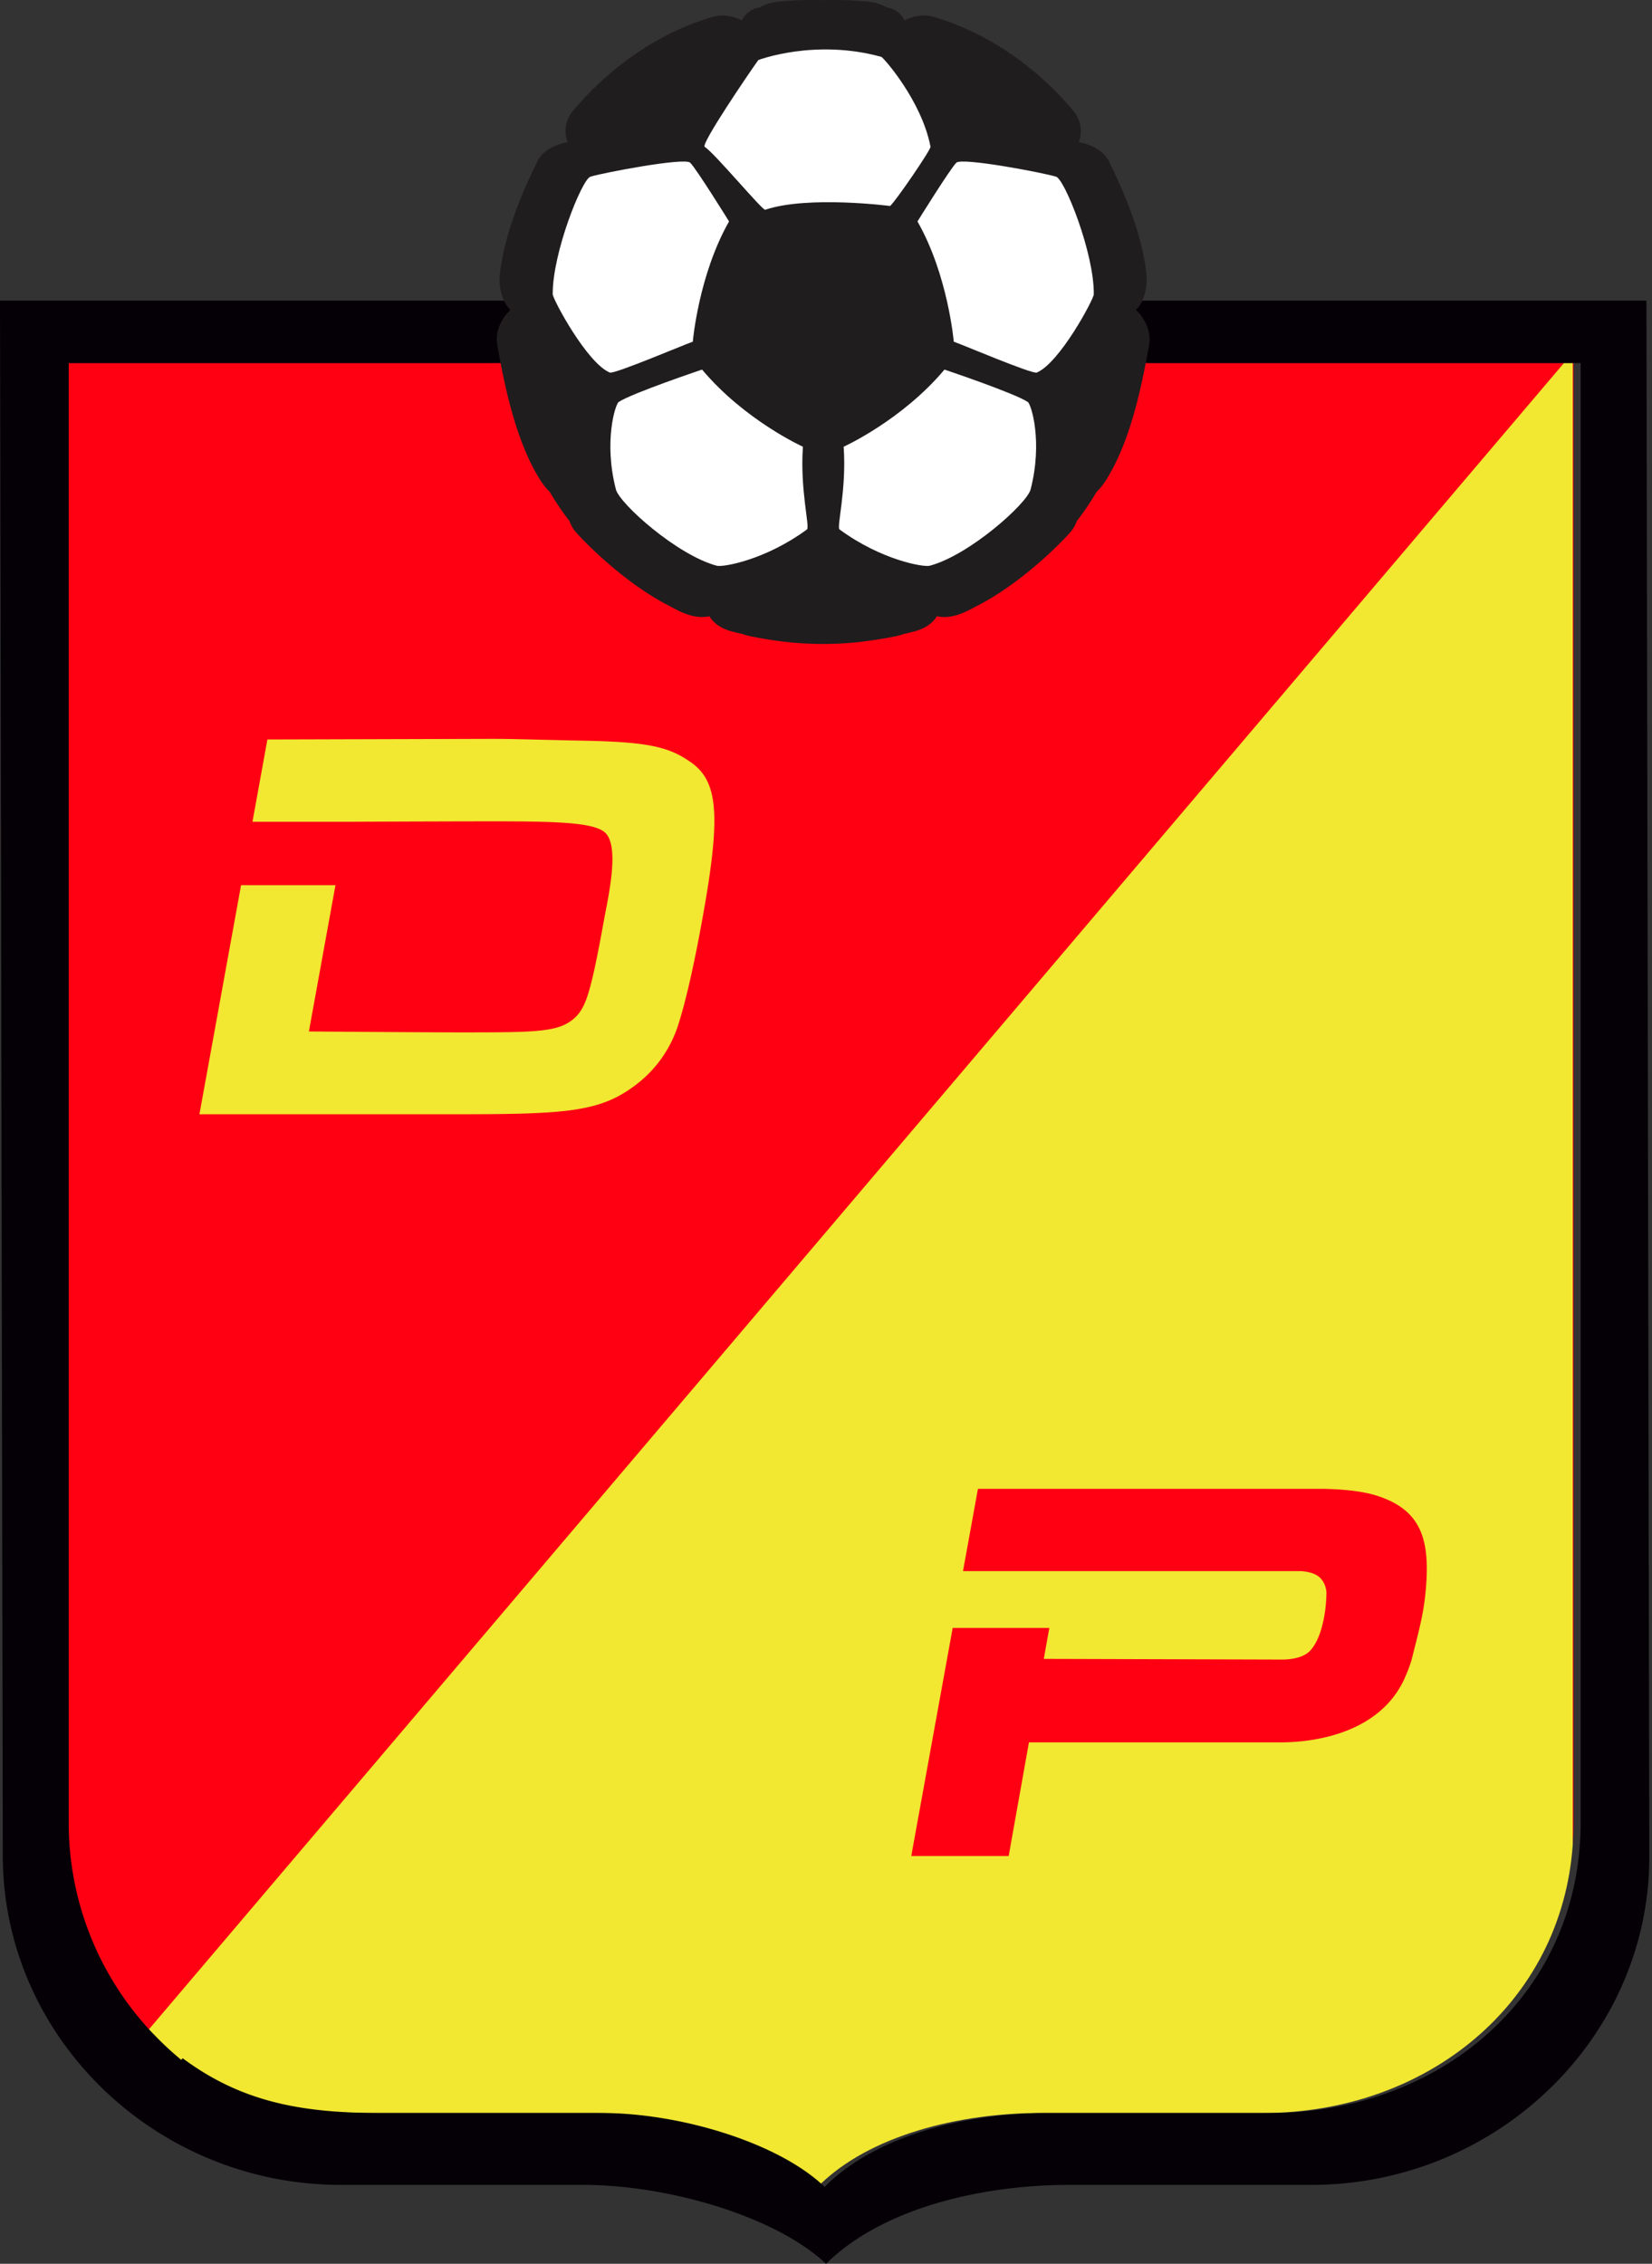
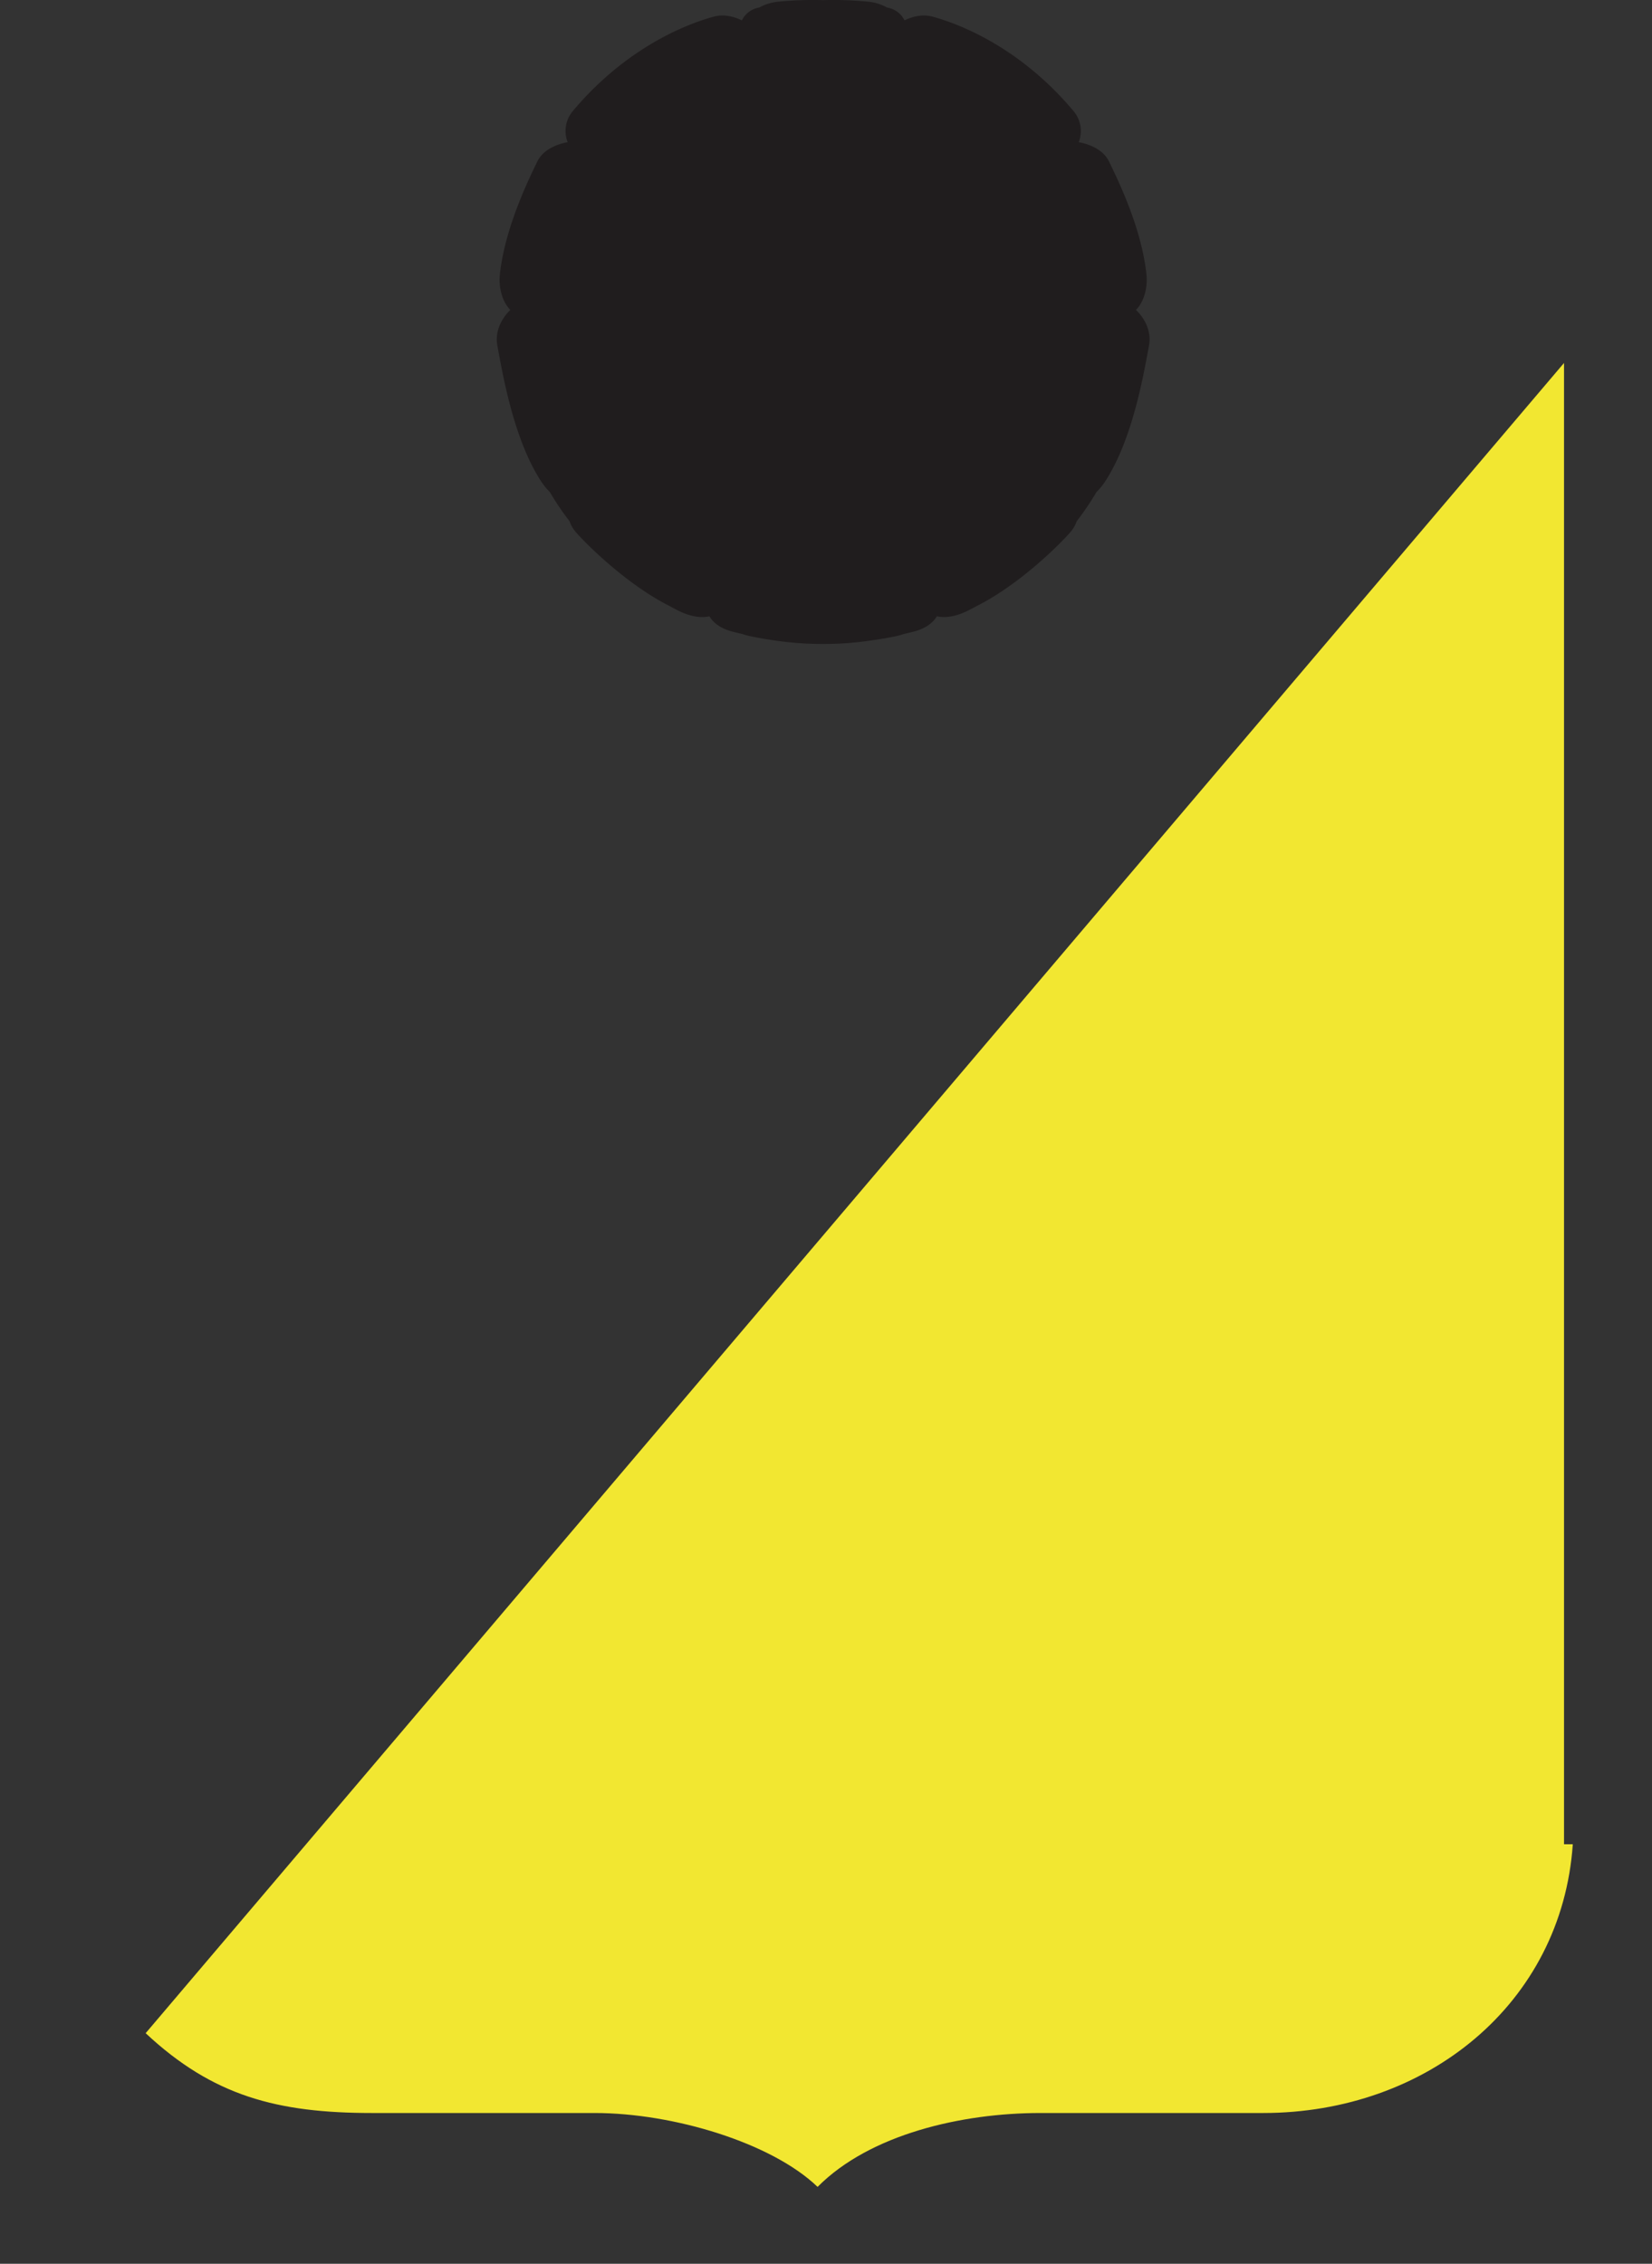
<svg xmlns="http://www.w3.org/2000/svg" width="365" height="500" fill="none">
  <rect width="100%" height="100%" fill="#333333" stroke="none" />
-   <path fill="#FF0013" fill-rule="evenodd" d="M38.5 454.97c-15.17-12.5-24.88-31.31-24.88-52.28V80.18h94.5c47 0 58.38-13.8 95.5-13.8 37.11 0 44.45 49.71 48.91 13.8h93.04L38.5 454.98Zm309.17-374.8V402.7c0 1.56-.06 3.1-.17 4.65V80.18h.17Z" clip-rule="evenodd" />
-   <path fill="#F2E731" fill-rule="evenodd" d="M347.5 407.34c-2.43 35.23-32.28 59.36-68.42 59.36h-49.22c-17.3 0-37.65 4.66-49.22 16.32-10.13-9.75-31.91-16.32-49.22-16.32H82.2c-20.93 0-35.17-3.75-50.02-17.63l313.38-368.9h1.93v327.17h.01Z" clip-rule="evenodd" />
-   <path fill="#050006" fill-rule="evenodd" d="M349.23 80.18v322.5a63 63 0 0 1-.17 4.66c-2.42 35.23-32.28 59.36-68.42 59.36h-49.22c-17.3 0-37.65 4.66-49.22 16.32-10.13-9.75-31.91-16.32-49.22-16.32H83.76c-17.81 0-30.78-2.72-43.41-12.1l-.3.37a71.07 71.07 0 0 1-6.3-5.89h-.02a67.49 67.49 0 0 1-18.55-46.4V80.19h334.05Zm14.54-13.8L364.4 410c.08 39.9-33.61 72.58-74.7 72.58h-53.59c-18.82 0-41 4.97-53.6 17.43-11.02-10.42-34.77-17.43-53.6-17.43H75.33C34.25 482.57.7 449.9.62 409.99L0 66.4h363.77Z" clip-rule="evenodd" />
+   <path fill="#F2E731" fill-rule="evenodd" d="M347.5 407.34c-2.43 35.23-32.28 59.36-68.42 59.36h-49.22c-17.3 0-37.65 4.66-49.22 16.32-10.13-9.75-31.91-16.32-49.22-16.32H82.2c-20.93 0-35.17-3.75-50.02-17.63l313.38-368.9v327.17h.01Z" clip-rule="evenodd" />
  <path fill="#201D1E" fill-rule="evenodd" d="M163.9 4.5c-1.12-.56-3.58-1.53-6.17-.83-3.51.96-18.2 5.38-31.22 20.92a6.82 6.82 0 0 0-1.09 6.82s-4.94.68-6.67 4.2c-2.33 4.77-7.3 15.17-8.33 25.2-.2 1.98.2 5.48 2.34 7.65 0 0-3.73 3.23-2.87 7.9 1.1 5.88 3.33 19.13 8.71 28.4.63 1.1 1.58 2.67 2.87 3.9a61.6 61.6 0 0 0 4.36 6.45c.28.8.7 1.58 1.3 2.3 2.35 2.75 11.32 11.65 20.69 16.38a80 80 0 0 0 1.9 1.01c3.22 1.63 5.54 1.65 7.02 1.32.72 1.2 2.21 2.7 5.34 3.45l1.98.48c.66.23 1.28.38 1.78.48 1.81.38 3.56.67 5.26.92 3 .44 6.53.78 10.56.78h.42c4.03 0 7.55-.34 10.55-.8 1.7-.23 3.46-.53 5.27-.9.5-.11 1.11-.26 1.78-.5.72-.16 1.39-.32 1.98-.47 3.12-.75 4.63-2.25 5.34-3.45 1.47.34 3.8.32 7.02-1.32.44-.22 1.1-.56 1.91-1 9.37-4.74 18.33-13.63 20.67-16.38a7.24 7.24 0 0 0 1.3-2.3c1.54-1.98 3.01-4.13 4.37-6.45 1.3-1.24 2.25-2.8 2.87-3.9 5.39-9.27 7.61-22.52 8.72-28.4.87-4.68-2.88-7.9-2.88-7.9 2.14-2.17 2.54-5.66 2.34-7.65-1-10.03-5.99-20.43-8.32-25.2-1.73-3.52-6.66-4.2-6.66-4.2a6.82 6.82 0 0 0-1.1-6.82C224.22 9.05 209.55 4.63 206.02 3.67c-2.58-.7-5.05.27-6.17.83a5.2 5.2 0 0 0-3.78-2.82l-.1-.02A10.44 10.44 0 0 0 191.9.38a78.37 78.37 0 0 0-10.03-.35 78.33 78.33 0 0 0-10.03.35c-1.16.13-2.66.48-4.07 1.28l-.1.02a5.2 5.2 0 0 0-3.76 2.82Z" clip-rule="evenodd" />
-   <path fill="#fff" fill-rule="evenodd" d="M167.55 13.26s12.47-4.76 27.18-.7c.42.12 8.89 9.63 10.86 19.84.12.64-7.63 11.94-8.92 13.1 0 0-18.1-2.36-27.6.83-.6.21-11.23-12.58-13.37-13.89-.93-.56 9.89-16.47 11.85-19.18Zm9.85 85.41s-12.85-5.81-22.28-17.04c0 0-15.47 5.2-18.42 7.15-.75.49-3.35 8.75-.62 19.32.81 3.14 13.54 14.54 22.31 16.86 1.33.35 10.7-1.25 19.91-8.03.68-.5-1.58-8.82-.9-18.26Zm25.31-49.76s7.32-11.79 8.6-12.98c1.28-1.2 19.45 2.27 22.04 3.1 1.88.58 8.4 16.82 8.32 25.96 0 1.08-7.54 15.18-12.6 17.3-1.01.4-16.82-6.33-18.34-6.82.01 0-1.28-14.76-8.02-26.56ZM186.4 98.67s12.84-5.81 22.28-17.04c0 0 15.46 5.2 18.4 7.15.76.49 3.35 8.75.63 19.32-.81 3.14-13.55 14.54-22.31 16.86-1.33.35-10.7-1.25-19.92-8.03-.66-.5 1.6-8.82.92-18.26Zm-25.32-49.76s-7.31-11.79-8.6-12.98c-1.28-1.2-19.44 2.27-22.04 3.1-1.86.58-8.39 16.82-8.32 25.96.01 1.08 7.54 15.18 12.61 17.3 1 .4 16.81-6.33 18.34-6.82-.01 0 1.28-14.76 8.01-26.56Z" clip-rule="evenodd" />
-   <path fill="#F2E731" fill-rule="evenodd" d="M149.56 227.22a26.8 26.8 0 0 1-8.5 11.94c-8.42 6.7-15.92 6.95-42.74 6.95H44.06l9.2-50.6h20.86l-5.87 32.31c15.78.13 29.32.2 33.36.2 16.94 0 21.84 0 25.35-3.18 2.5-2.32 3.57-5.56 6.47-21.53.9-5 3.54-16.17.34-19.34-2.39-2.31-10.4-2.56-25.04-2.56-3.67 0-16.72.03-32.08.1H55.78l3.3-18.18 49.77-.14c3.67 0 7.44.12 18.24.37 15.2.24 20.29 1.1 25.48 4.75 6.17 4.27 6.75 11.83 2.6 34.75-2.17 11.96-4.04 19.52-5.6 24.16Z" clip-rule="evenodd" />
-   <path fill="#FF0013" fill-rule="evenodd" d="M283.6 366.55c3.19-.11 5.3-.97 6.38-2.58 1.16-1.54 2.04-3.84 2.59-6.9.34-1.87.44-3.21.5-5.13a4.97 4.97 0 0 0-1.4-3.45c-.89-.86-2.34-1.35-4.3-1.48h-74.6l3.3-18.17h76.29c5.08.1 9.07.62 11.97 1.55 8.8 2.87 11.3 8.47 10.87 18.08-.36 7.08-1.42 10.51-3.21 17.72-.38 1.46-1.01 3.13-1.9 5.04-5.13 10.6-17.58 13.61-27.35 13.61h-55.4l-4.48 25.1h-21.52l9.15-50.38h21.35l-1.22 6.84 52.98.15Z" clip-rule="evenodd" />
</svg>